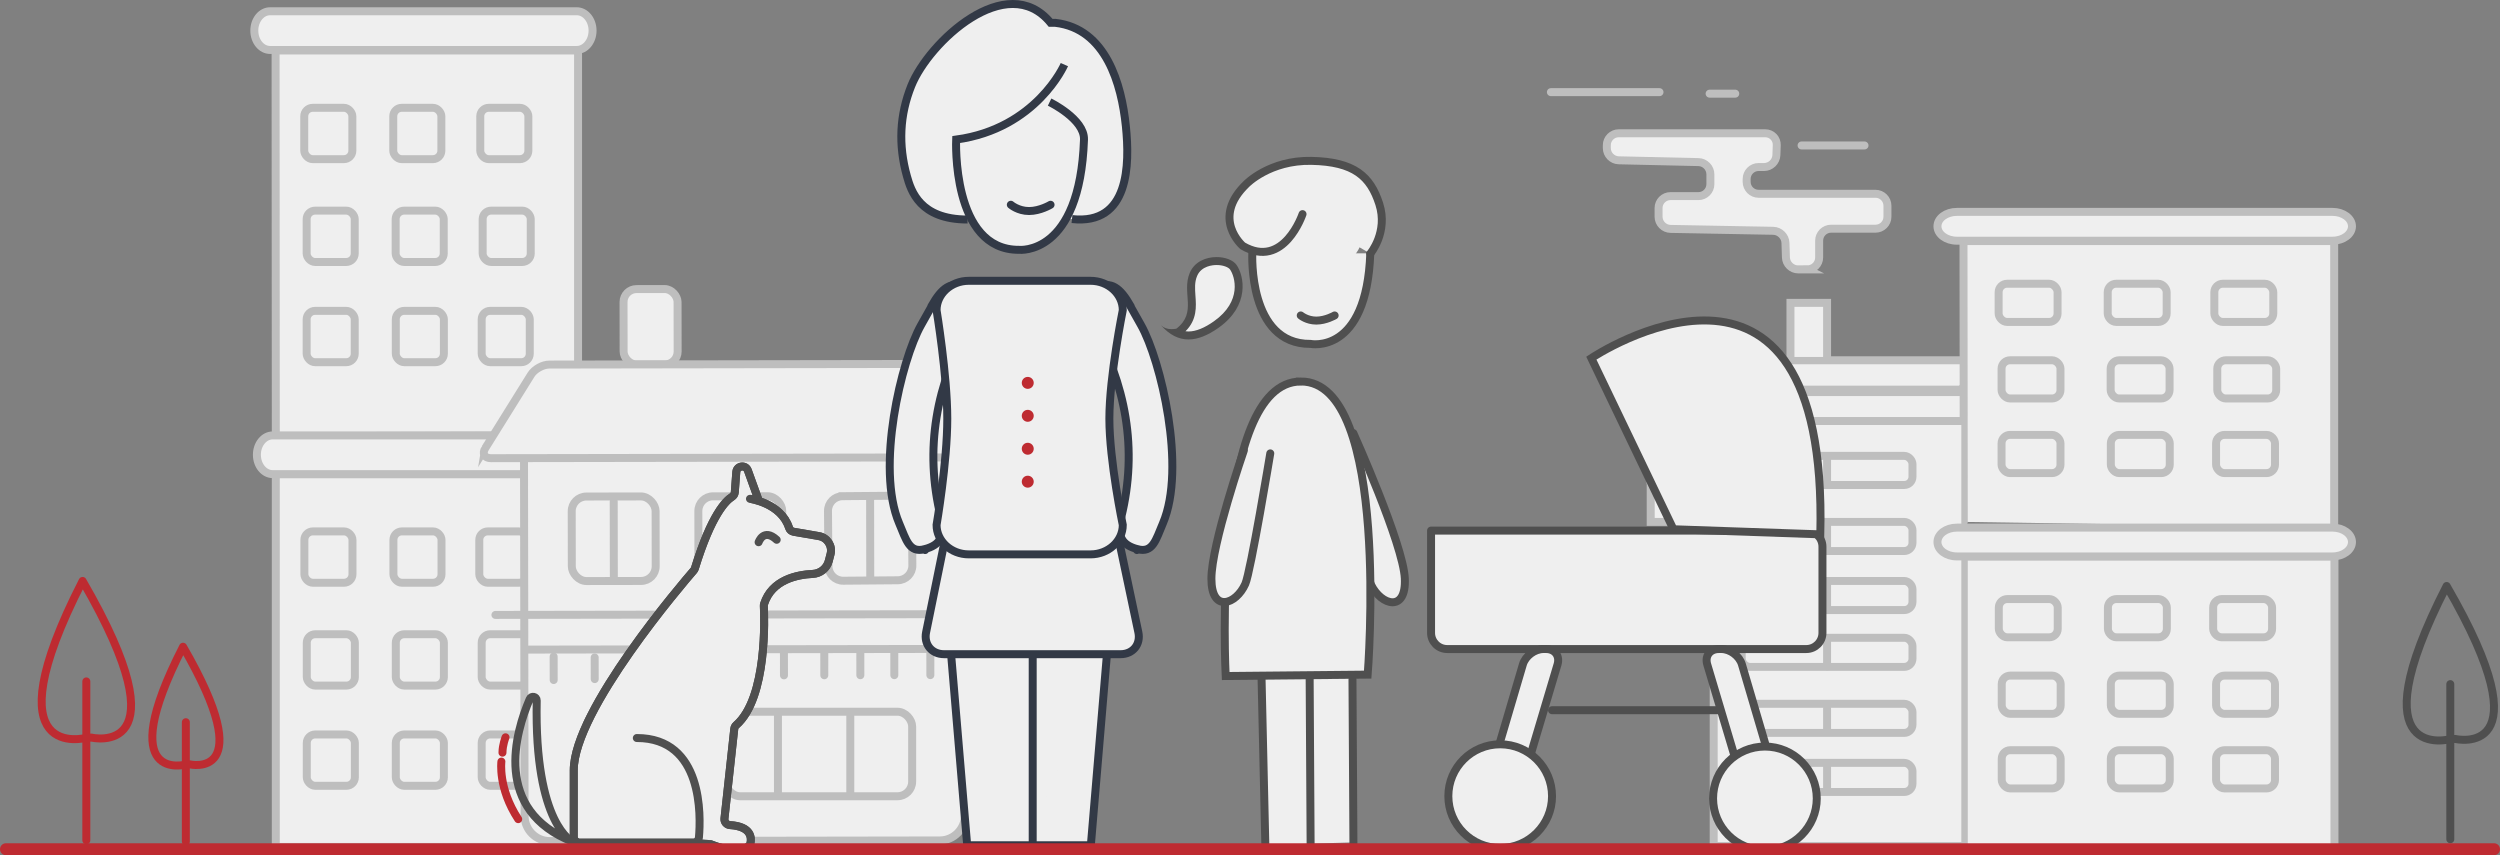
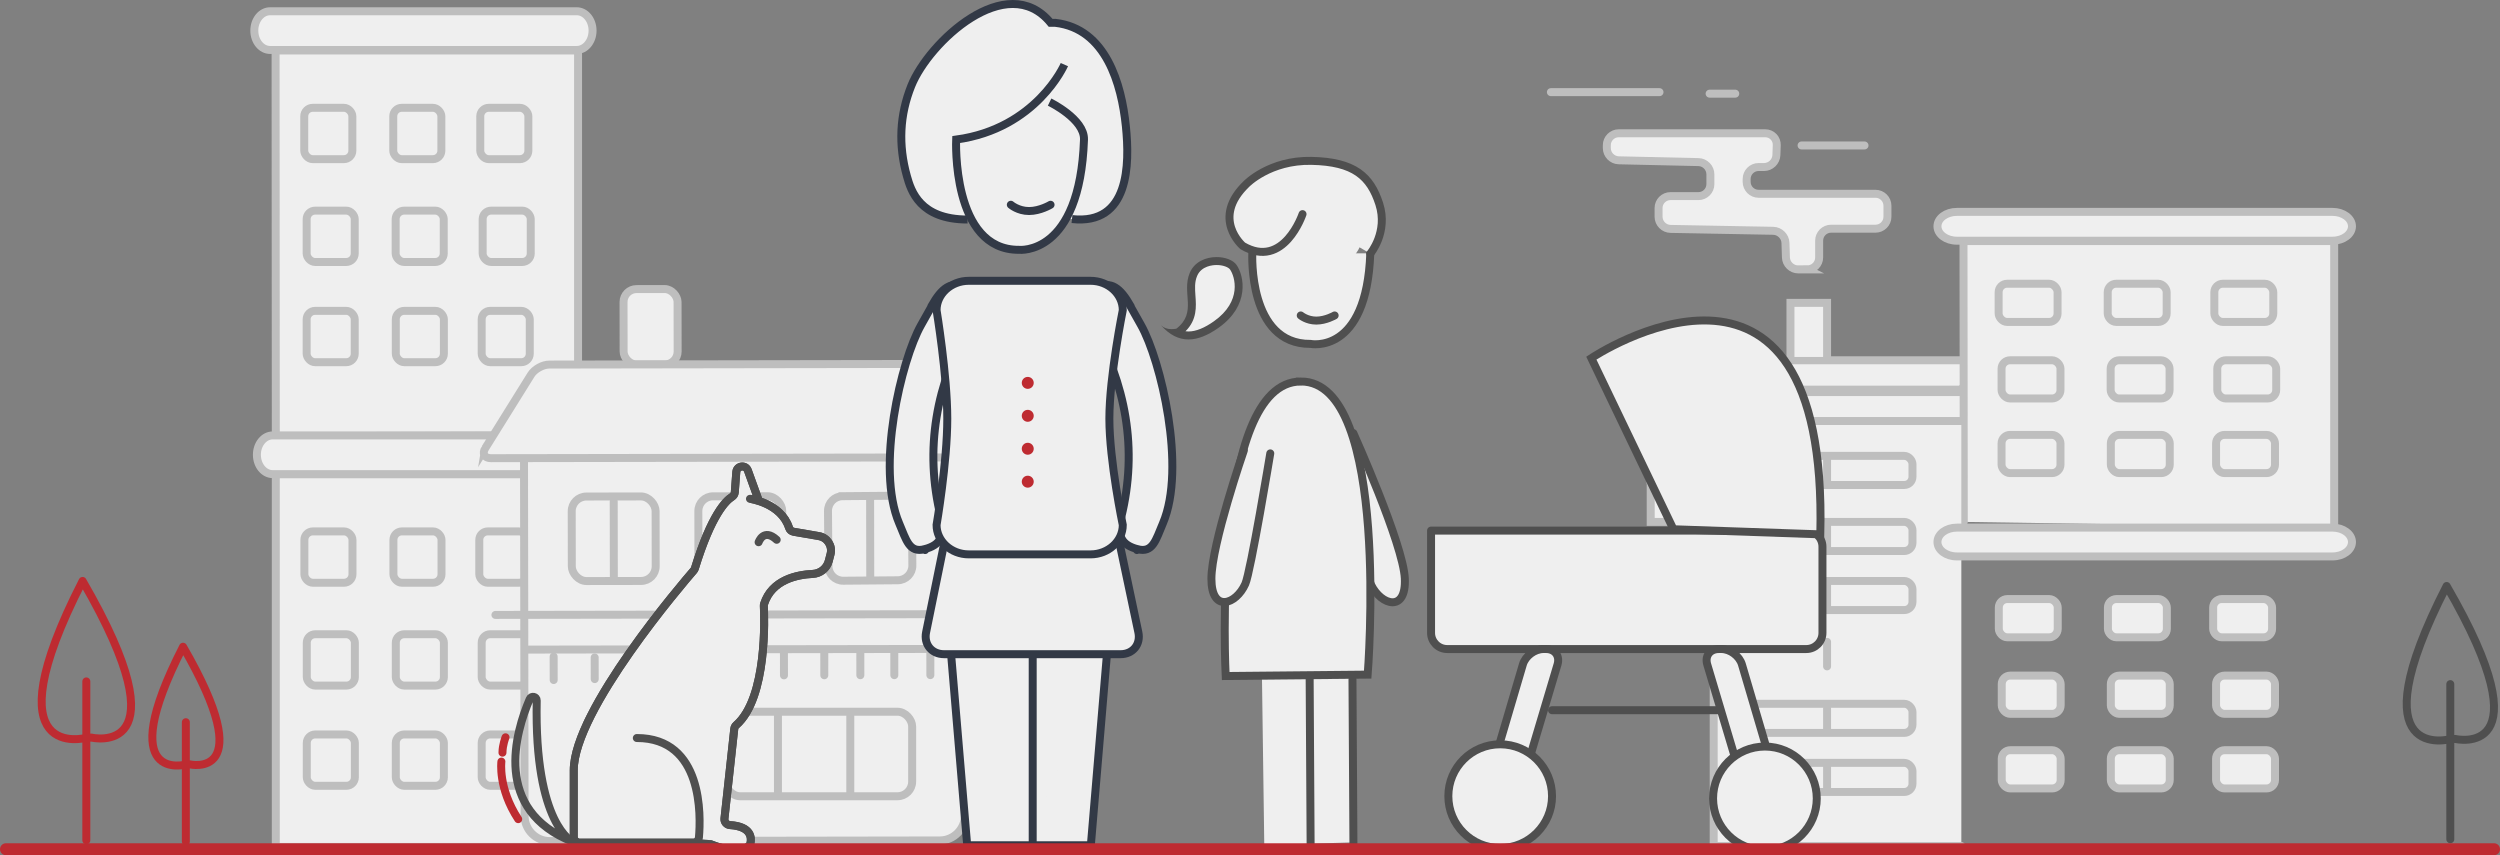
<svg xmlns="http://www.w3.org/2000/svg" xmlns:ns1="http://sodipodi.sourceforge.net/DTD/sodipodi-0.dtd" xmlns:ns2="http://www.inkscape.org/namespaces/inkscape" id="Ebene_1" data-name="Ebene 1" viewBox="0 0 1254 428.972" version="1.1" ns1:docname="Frau_Kind_3.svg" width="1254" height="428.972" ns2:version="1.2.2 (b0a8486541, 2022-12-01)">
  <rect x="0" y="0" width="1254" height="428.972" fill="#808080" stroke="none" />
  <ns1:namedview id="namedview535" pagecolor="#ffffff" bordercolor="#000000" borderopacity="0.25" ns2:showpageshadow="2" ns2:pageopacity="0.0" ns2:pagecheckerboard="0" ns2:deskcolor="#d1d1d1" showgrid="false" ns2:zoom="0.50528672" ns2:cx="444.3022" ns2:cy="110.82816" ns2:window-width="1920" ns2:window-height="1043" ns2:window-x="0" ns2:window-y="0" ns2:window-maximized="1" ns2:current-layer="Ebene_1" />
  <defs id="defs4">
    <style id="style2">
      .cls-1, .cls-2, .cls-3, .cls-4, .cls-5, .cls-6, .cls-7, .cls-8 {
        fill: none;
      }

      .cls-1, .cls-2, .cls-3, .cls-4, .cls-5, .cls-9, .cls-10, .cls-11, .cls-7, .cls-12, .cls-13 {
        stroke-width: 4px;
      }

      .cls-1, .cls-2, .cls-4, .cls-5, .cls-10, .cls-11, .cls-7, .cls-8, .cls-13 {
        stroke-linecap: round;
      }

      .cls-1, .cls-3, .cls-4, .cls-5, .cls-9, .cls-11, .cls-7, .cls-12, .cls-8, .cls-13 {
        stroke-miterlimit: 10;
      }

      .cls-1, .cls-3, .cls-9 {
        stroke: #323946;
      }

      .cls-14 {
        fill: #be2b31;
      }

      .cls-14, .cls-6, .cls-15, .cls-16 {
        stroke-width: 0px;
      }

      .cls-2, .cls-5, .cls-10, .cls-11, .cls-12 {
        stroke: #4f4f4f;
      }

      .cls-2, .cls-10 {
        stroke-linejoin: round;
      }

      .cls-4, .cls-13 {
        stroke: #bebebe;
      }

      .cls-9, .cls-10, .cls-11, .cls-12, .cls-13, .cls-16 {
        fill: #efefef;
      }

      .cls-7, .cls-8 {
        stroke: #be2b31;
      }

      .cls-15 {
        fill: #4f4f4f;
      }

      .cls-8 {
        stroke-width: 6px;
      }
    </style>
  </defs>
  <g id="g532" transform="translate(-333,-325.758)">
    <ellipse class="cls-16" cx="989.77" cy="438.39" rx="27.93" ry="26.6" id="ellipse8" />
    <polygon class="cls-16" points="1011.05,748.32 1011.05,657.87 965.83,652.55 967.16,749.65 " id="polygon10" />
    <polygon class="cls-16" points="879.37,745.66 891.34,629.93 811.53,648.56 820.84,748.32 " id="polygon12" />
    <g id="g130">
      <rect class="cls-13" x="471.34" y="563.58" width="151.73" height="187.01" id="rect14" />
      <path class="cls-13" d="m 630.23,341.11 c 0,5.36 -3.56,9.71 -7.95,9.71 H 468.51 c -4.4,0 -7.95,-4.35 -7.95,-9.71 v 0 c 0,-5.36 3.55,-9.71 7.95,-9.71 h 153.77 c 4.39,0 7.95,4.35 7.95,9.71" id="path16" />
      <g id="g22">
        <rect class="cls-16" x="485.68" y="592.31" width="24.12" height="25.76" rx="4.26" ry="4.26" id="rect18" />
        <rect class="cls-4" x="485.68" y="592.31" width="24.12" height="25.76" rx="4.26" ry="4.26" id="rect20" />
      </g>
      <g id="g28">
        <rect class="cls-16" x="530.34" y="592.31" width="24.12" height="25.76" rx="4.26" ry="4.26" id="rect24" />
        <rect class="cls-4" x="530.34" y="592.31" width="24.12" height="25.76" rx="4.26" ry="4.26" id="rect26" />
      </g>
      <g id="g34">
        <rect class="cls-16" x="486.88" y="643.89" width="24.12" height="25.76" rx="4.26" ry="4.26" id="rect30" />
        <rect class="cls-4" x="486.88" y="643.89" width="24.12" height="25.76" rx="4.26" ry="4.26" id="rect32" />
      </g>
      <g id="g40">
        <rect class="cls-16" x="486.88" y="694.16" width="24.12" height="25.76" rx="4.26" ry="4.26" id="rect36" />
        <rect class="cls-4" x="486.88" y="694.16" width="24.12" height="25.76" rx="4.26" ry="4.26" id="rect38" />
      </g>
      <g id="g46">
        <rect class="cls-16" x="531.53" y="643.89" width="24.12" height="25.76" rx="4.26" ry="4.26" id="rect42" />
        <rect class="cls-4" x="531.53" y="643.89" width="24.12" height="25.76" rx="4.26" ry="4.26" id="rect44" />
      </g>
      <g id="g52">
        <rect class="cls-16" x="531.53" y="694.16" width="24.12" height="25.76" rx="4.26" ry="4.26" id="rect48" />
        <rect class="cls-4" x="531.53" y="694.16" width="24.12" height="25.76" rx="4.26" ry="4.26" id="rect50" />
      </g>
      <polygon class="cls-13" points="622.96,351.09 622.96,544.16 471.34,544.57 471.23,351.09 " id="polygon54" />
      <g id="g60">
        <rect class="cls-16" x="485.61" y="379.83" width="24.13" height="25.76" rx="4.26" ry="4.26" id="rect56" />
        <rect class="cls-4" x="485.61" y="379.83" width="24.13" height="25.76" rx="4.26" ry="4.26" id="rect58" />
      </g>
      <g id="g66">
        <rect class="cls-16" x="530.26" y="379.83" width="24.13" height="25.76" rx="4.26" ry="4.26" id="rect62" />
        <rect class="cls-4" x="530.26" y="379.83" width="24.13" height="25.76" rx="4.26" ry="4.26" id="rect64" />
      </g>
      <g id="g72">
        <rect class="cls-16" x="486.81" y="431.41" width="24.12" height="25.76" rx="4.26" ry="4.26" id="rect68" />
        <rect class="cls-4" x="486.81" y="431.41" width="24.12" height="25.76" rx="4.26" ry="4.26" id="rect70" />
      </g>
      <g id="g78">
        <rect class="cls-16" x="486.81" y="481.68" width="24.12" height="25.76" rx="4.26" ry="4.26" id="rect74" />
        <rect class="cls-4" x="486.81" y="481.68" width="24.12" height="25.76" rx="4.26" ry="4.26" id="rect76" />
      </g>
      <g id="g84">
        <rect class="cls-16" x="531.53" y="481.68" width="24.12" height="25.76" rx="4.26" ry="4.26" id="rect80" />
        <rect class="cls-4" x="531.53" y="481.68" width="24.12" height="25.76" rx="4.26" ry="4.26" id="rect82" />
      </g>
      <g id="g90">
        <rect class="cls-16" x="573.41" y="592.31" width="24.12" height="25.76" rx="4.26" ry="4.26" id="rect86" />
        <rect class="cls-4" x="573.41" y="592.31" width="24.12" height="25.76" rx="4.26" ry="4.26" id="rect88" />
      </g>
      <g id="g96">
        <rect class="cls-16" x="574.61" y="643.89" width="24.12" height="25.76" rx="4.26" ry="4.26" id="rect92" />
        <rect class="cls-4" x="574.61" y="643.89" width="24.12" height="25.76" rx="4.26" ry="4.26" id="rect94" />
      </g>
      <g id="g102">
        <rect class="cls-16" x="574.61" y="694.16" width="24.12" height="25.76" rx="4.26" ry="4.26" id="rect98" />
        <rect class="cls-4" x="574.61" y="694.16" width="24.12" height="25.76" rx="4.26" ry="4.26" id="rect100" />
      </g>
      <g id="g108">
        <rect class="cls-16" x="574.61" y="481.68" width="24.12" height="25.76" rx="4.26" ry="4.26" id="rect104" />
        <rect class="cls-4" x="574.61" y="481.68" width="24.12" height="25.76" rx="4.26" ry="4.26" id="rect106" />
      </g>
      <g id="g114">
        <rect class="cls-16" x="531.46" y="431.41" width="24.12" height="25.76" rx="4.26" ry="4.26" id="rect110" />
        <rect class="cls-4" x="531.46" y="431.41" width="24.12" height="25.76" rx="4.26" ry="4.26" id="rect112" />
      </g>
      <g id="g120">
        <rect class="cls-16" x="573.9" y="379.83" width="24.13" height="25.76" rx="4.26" ry="4.26" id="rect116" />
        <rect class="cls-4" x="573.9" y="379.83" width="24.13" height="25.76" rx="4.26" ry="4.26" id="rect118" />
      </g>
      <g id="g126">
        <rect class="cls-16" x="575.1" y="431.41" width="24.12" height="25.76" rx="4.26" ry="4.26" id="rect122" />
        <rect class="cls-4" x="575.1" y="431.41" width="24.12" height="25.76" rx="4.26" ry="4.26" id="rect124" />
      </g>
      <path class="cls-13" d="m 631.53,553.87 c 0,5.36 -3.56,9.71 -7.95,9.71 H 469.81 c -4.4,0 -7.95,-4.35 -7.95,-9.71 v 0 c 0,-5.36 3.55,-9.71 7.95,-9.71 h 153.77 c 4.39,0 7.95,4.35 7.95,9.71" id="path128" />
    </g>
    <g id="g320">
      <polyline class="cls-13" points="1206.64 535.04 1220.61 506.47 1330.46 506.47 1316.54 521.22 1206.64 521.22" id="polyline132" />
      <polyline class="cls-13" points="1206.64 551 1208.64 522.44 1318.49 522.44 1328.51 537.18 1218.61 537.18" id="polyline134" />
-       <polyline class="cls-13" points="1318.03 750.13 1318.03 604.86 1503.97 604.86 1503.97 750.13" id="polyline136" />
      <polyline class="cls-13" points="1318.03 587.54 1317.89 446.69 1503.83 446.69 1503.83 590.41" id="polyline138" />
      <g id="g144">
        <rect class="cls-16" x="1443.12" y="626.25" width="29.56" height="19.18" rx="4.26" ry="4.26" id="rect140" />
        <rect class="cls-4" x="1443.12" y="626.25" width="29.56" height="19.18" rx="4.26" ry="4.26" id="rect142" />
      </g>
      <g id="g150">
        <rect class="cls-16" x="1444.58" y="664.64" width="29.56" height="19.18" rx="4.26" ry="4.26" id="rect146" />
        <rect class="cls-4" x="1444.58" y="664.64" width="29.56" height="19.18" rx="4.26" ry="4.26" id="rect148" />
      </g>
      <g id="g156">
        <rect class="cls-16" x="1444.58" y="702.06" width="29.56" height="19.18" rx="4.26" ry="4.26" id="rect152" />
        <rect class="cls-4" x="1444.58" y="702.06" width="29.56" height="19.18" rx="4.26" ry="4.26" id="rect154" />
      </g>
      <g id="g162">
        <rect class="cls-16" x="1444.58" y="543.9" width="29.56" height="19.17" rx="4.26" ry="4.26" id="rect158" />
        <rect class="cls-4" x="1444.58" y="543.9" width="29.56" height="19.17" rx="4.26" ry="4.26" id="rect160" />
      </g>
      <g id="g168">
        <rect class="cls-16" x="1443.71" y="468.08" width="29.57" height="19.17" rx="4.26" ry="4.26" id="rect164" />
        <rect class="cls-4" x="1443.71" y="468.08" width="29.57" height="19.17" rx="4.26" ry="4.26" id="rect166" />
      </g>
      <g id="g174">
        <rect class="cls-16" x="1445.18" y="506.47" width="29.56" height="19.17" rx="4.26" ry="4.26" id="rect170" />
        <rect class="cls-4" x="1445.18" y="506.47" width="29.56" height="19.17" rx="4.26" ry="4.26" id="rect172" />
      </g>
      <g id="g180">
        <path class="cls-16" d="m 1239.51,460.89 c 3.29,0 5.98,-2.69 5.98,-5.98 v -8.46 c 0,-3.29 2.69,-5.98 5.98,-5.98 h 22.29 c 3.29,0 5.98,-2.69 5.98,-5.98 v -5.55 c 0,-3.29 -2.69,-5.98 -5.98,-5.98 h -58.66 c -3.29,0 -5.98,-2.69 -5.98,-5.98 v -1.46 c 0,-3.29 2.69,-5.98 5.98,-5.98 h 2.74 c 3.29,0 6.08,-2.69 6.2,-5.98 l 0.18,-4.97 c 0.12,-3.29 -2.47,-5.98 -5.76,-5.98 h -73.5 c -3.29,0 -5.98,2.69 -5.98,5.98 v 1.46 c 0,3.29 2.69,6.04 5.98,6.12 l 39.99,0.9 c 3.29,0.07 5.98,2.83 5.98,6.12 v 4.96 c 0,3.29 -2.69,5.98 -5.98,5.98 h -14.04 c -3.29,0 -5.98,2.69 -5.97,5.98 v 4.38 c 0,3.29 2.7,6.03 5.99,6.09 l 51.5,0.95 c 3.29,0.06 6.06,2.8 6.16,6.09 l 0.23,7.3 c 0.1,3.29 2.88,5.98 6.17,5.98 h 4.53 z" id="path176" />
        <path class="cls-4" d="m 1239.51,460.89 c 3.29,0 5.98,-2.69 5.98,-5.98 v -8.46 c 0,-3.29 2.69,-5.98 5.98,-5.98 h 22.29 c 3.29,0 5.98,-2.69 5.98,-5.98 v -5.55 c 0,-3.29 -2.69,-5.98 -5.98,-5.98 h -58.66 c -3.29,0 -5.98,-2.69 -5.98,-5.98 v -1.46 c 0,-3.29 2.69,-5.98 5.98,-5.98 h 2.74 c 3.29,0 6.08,-2.69 6.2,-5.98 l 0.18,-4.97 c 0.12,-3.29 -2.47,-5.98 -5.76,-5.98 h -73.5 c -3.29,0 -5.98,2.69 -5.98,5.98 v 1.46 c 0,3.29 2.69,6.04 5.98,6.12 l 39.99,0.9 c 3.29,0.07 5.98,2.83 5.98,6.12 v 4.96 c 0,3.29 -2.69,5.98 -5.98,5.98 h -14.04 c -3.29,0 -5.98,2.69 -5.97,5.98 v 4.38 c 0,3.29 2.7,6.03 5.99,6.09 l 51.5,0.95 c 3.29,0.06 6.06,2.8 6.16,6.09 l 0.23,7.3 c 0.1,3.29 2.88,5.98 6.17,5.98 h 4.53 z" id="path178" />
      </g>
      <line class="cls-13" x1="1236.67" y1="398.72" x2="1268.24" y2="398.72" id="line182" />
      <line class="cls-13" x1="1165.41" y1="371.98" x2="1110.92" y2="371.98" id="line184" />
      <line class="cls-13" x1="1190.54" y1="372.74" x2="1203.41" y2="372.74" id="line186" />
      <path class="cls-13" d="m 1512.75,439.26 c 0,3.99 -4.36,7.23 -9.74,7.23 h -188.44 c -5.39,0 -9.74,-3.24 -9.74,-7.23 v 0 c 0,-3.99 4.35,-7.22 9.74,-7.22 h 188.44 c 5.38,0 9.74,3.24 9.74,7.22" id="path188" />
      <g id="g194">
        <rect class="cls-16" x="1335.6" y="626.25" width="29.56" height="19.18" rx="4.26" ry="4.26" id="rect190" />
        <rect class="cls-4" x="1335.6" y="626.25" width="29.56" height="19.18" rx="4.26" ry="4.26" id="rect192" />
      </g>
      <g id="g200">
        <rect class="cls-16" x="1390.33" y="626.25" width="29.56" height="19.18" rx="4.26" ry="4.26" id="rect196" />
        <rect class="cls-4" x="1390.33" y="626.25" width="29.56" height="19.18" rx="4.26" ry="4.26" id="rect198" />
      </g>
      <g id="g206">
        <rect class="cls-16" x="1337.07" y="664.64" width="29.56" height="19.18" rx="4.26" ry="4.26" id="rect202" />
        <rect class="cls-4" x="1337.07" y="664.64" width="29.56" height="19.18" rx="4.26" ry="4.26" id="rect204" />
      </g>
      <g id="g212">
        <rect class="cls-16" x="1337.07" y="702.06" width="29.56" height="19.18" rx="4.26" ry="4.26" id="rect208" />
        <rect class="cls-4" x="1337.07" y="702.06" width="29.56" height="19.18" rx="4.26" ry="4.26" id="rect210" />
      </g>
      <g id="g218">
        <rect class="cls-16" x="1391.79" y="664.64" width="29.56" height="19.18" rx="4.26" ry="4.26" id="rect214" />
        <rect class="cls-4" x="1391.79" y="664.64" width="29.56" height="19.18" rx="4.26" ry="4.26" id="rect216" />
      </g>
      <g id="g224">
        <rect class="cls-16" x="1391.79" y="702.06" width="29.56" height="19.18" rx="4.26" ry="4.26" id="rect220" />
        <rect class="cls-4" x="1391.79" y="702.06" width="29.56" height="19.18" rx="4.26" ry="4.26" id="rect222" />
      </g>
      <g id="g230">
        <rect class="cls-16" x="1335.51" y="468.08" width="29.57" height="19.17" rx="4.26" ry="4.26" id="rect226" />
        <rect class="cls-4" x="1335.51" y="468.08" width="29.57" height="19.17" rx="4.26" ry="4.26" id="rect228" />
      </g>
      <g id="g236">
        <rect class="cls-16" x="1390.23" y="468.08" width="29.57" height="19.17" rx="4.26" ry="4.26" id="rect232" />
        <rect class="cls-4" x="1390.23" y="468.08" width="29.57" height="19.17" rx="4.26" ry="4.26" id="rect234" />
      </g>
      <g id="g242">
        <rect class="cls-16" x="1336.98" y="506.47" width="29.56" height="19.17" rx="4.26" ry="4.26" id="rect238" />
        <rect class="cls-4" x="1336.98" y="506.47" width="29.56" height="19.17" rx="4.26" ry="4.26" id="rect240" />
      </g>
      <g id="g248">
        <rect class="cls-16" x="1336.98" y="543.9" width="29.56" height="19.17" rx="4.26" ry="4.26" id="rect244" />
        <rect class="cls-4" x="1336.98" y="543.9" width="29.56" height="19.17" rx="4.26" ry="4.26" id="rect246" />
      </g>
      <g id="g254">
        <rect class="cls-16" x="1391.79" y="543.9" width="29.56" height="19.17" rx="4.26" ry="4.26" id="rect250" />
        <rect class="cls-4" x="1391.79" y="543.9" width="29.56" height="19.17" rx="4.26" ry="4.26" id="rect252" />
      </g>
      <g id="g260">
        <rect class="cls-16" x="1391.7" y="506.47" width="29.56" height="19.17" rx="4.26" ry="4.26" id="rect256" />
        <rect class="cls-4" x="1391.7" y="506.47" width="29.56" height="19.17" rx="4.26" ry="4.26" id="rect258" />
      </g>
      <polyline class="cls-13" points="1316.81 536.95 1192.59 536.95 1192.59 587.54 1192.59 750.13 1316.81 750.13" id="polyline262" />
      <g id="g268">
        <rect class="cls-16" x="1206.64" y="554.43" width="85.66" height="14.6" rx="4.13" ry="4.13" id="rect264" />
        <rect class="cls-4" x="1206.64" y="554.43" width="85.66" height="14.6" rx="4.13" ry="4.13" id="rect266" />
      </g>
      <line class="cls-13" x1="1249.46" y1="555.34" x2="1249.46" y2="569.03" id="line270" />
      <g id="g276">
        <rect class="cls-16" x="1206.64" y="587.54" width="85.66" height="14.61" rx="4.13" ry="4.13" id="rect272" />
        <rect class="cls-4" x="1206.64" y="587.54" width="85.66" height="14.61" rx="4.13" ry="4.13" id="rect274" />
      </g>
      <line class="cls-13" x1="1249.46" y1="588.81" x2="1249.46" y2="601.11" id="line278" />
      <g id="g284">
        <rect class="cls-16" x="1206.64" y="617.17" width="85.66" height="14.6" rx="4.13" ry="4.13" id="rect280" />
        <rect class="cls-4" x="1206.64" y="617.17" width="85.66" height="14.6" rx="4.13" ry="4.13" id="rect282" />
      </g>
      <g id="g290">
        <rect class="cls-16" x="1206.64" y="645.67" width="85.66" height="14.6" rx="4.13" ry="4.13" id="rect286" />
-         <rect class="cls-4" x="1206.64" y="645.67" width="85.66" height="14.6" rx="4.13" ry="4.13" id="rect288" />
      </g>
      <g id="g296">
        <rect class="cls-16" x="1206.64" y="678.78" width="85.66" height="14.6" rx="4.13" ry="4.13" id="rect292" />
        <rect class="cls-4" x="1206.64" y="678.78" width="85.66" height="14.6" rx="4.13" ry="4.13" id="rect294" />
      </g>
      <g id="g302">
        <rect class="cls-16" x="1206.64" y="708.41" width="85.66" height="14.6" rx="4.13" ry="4.13" id="rect298" />
        <rect class="cls-4" x="1206.64" y="708.41" width="85.66" height="14.6" rx="4.13" ry="4.13" id="rect300" />
      </g>
      <line class="cls-13" x1="1249.46" y1="617.93" x2="1249.46" y2="631.78" id="line304" />
      <line class="cls-13" x1="1249.46" y1="647.7" x2="1249.46" y2="660.02" id="line306" />
      <line class="cls-13" x1="1249.46" y1="681.19" x2="1249.46" y2="692.39" id="line308" />
      <line class="cls-13" x1="1249.46" y1="709.8" x2="1249.46" y2="721.24" id="line310" />
      <polyline class="cls-13" points="1231.09 504.81 1231.09 477.67 1249.46 477.67 1249.46 504.81" id="polyline312" />
      <polyline class="cls-13" points="1189.74 587.54 1160.99 587.54 1160.99 555.98" id="polyline314" />
      <line class="cls-13" x1="1160.99" y1="567.92" x2="1189.22" y2="567.92" id="line316" />
      <path class="cls-13" d="m 1512.75,597.63 c 0,3.99 -4.36,7.23 -9.74,7.23 h -188.44 c -5.39,0 -9.74,-3.24 -9.74,-7.23 v 0 c 0,-3.99 4.35,-7.22 9.74,-7.22 h 188.44 c 5.38,0 9.74,3.24 9.74,7.22" id="path318" />
    </g>
    <g id="g326">
      <path class="cls-7" d="m 424.81,650.16 c 39.07,67.42 3.34,59 3.34,59 l -1.81,0.05 c 0,0 -37.06,10.33 -1.52,-59.05" id="path322" />
      <line class="cls-7" x1="426.22" y1="747.85" x2="426.22" y2="688.01" id="line324" />
    </g>
    <g id="g332">
      <path class="cls-5" d="m 1560.23,619.69 c 50.81,87.68 4.34,76.73 4.34,76.73 l -2.36,0.06 c 0,0 -48.19,13.43 -1.98,-76.79" id="path328" />
      <line class="cls-5" x1="1562.07" y1="746.73" x2="1562.07" y2="668.91" id="line330" />
    </g>
    <g id="g338">
      <path class="cls-7" d="m 374.42,617.16 c 52.03,89.78 4.44,78.57 4.44,78.57 l -2.41,0.07 c 0,0 -49.35,13.75 -2.03,-78.63" id="path334" />
      <line class="cls-7" x1="376.3" y1="747.24" x2="376.3" y2="667.55" id="line336" />
    </g>
    <g id="g420">
      <path class="cls-13" d="m 595.84,555.55 0.02,12.71 0.27,166.69 c 0.01,7.01 5.67,12.7 12.64,12.69 l 195.67,-0.32 c 6.97,-0.01 12.61,-5.72 12.6,-12.73 l -0.27,-166.69 -0.02,-11.58" id="path340" />
      <line class="cls-13" x1="581.5" y1="634.2" x2="832.66" y2="633.79" id="line342" />
      <line class="cls-13" x1="597.98" y1="651.6" x2="814.33" y2="651.25" id="line344" />
      <g id="g350">
        <rect class="cls-16" x="619.84" y="574.74" width="42.08" height="42.4" rx="7.37" ry="7.37" transform="rotate(-0.09,674.327,624.417)" id="rect346" />
        <rect class="cls-4" x="619.84" y="574.74" width="42.08" height="42.4" rx="7.37" ry="7.37" transform="rotate(-0.09,674.327,624.417)" id="rect348" />
      </g>
      <g id="g356">
        <rect class="cls-16" x="683.36" y="574.64" width="42.08" height="42.4" rx="7.37" ry="7.37" transform="rotate(-0.09,737.989,624.467)" id="rect352" />
        <rect class="cls-4" x="683.36" y="574.64" width="42.08" height="42.4" rx="7.37" ry="7.37" transform="rotate(-0.09,737.989,624.467)" id="rect354" />
      </g>
      <g id="g362">
        <path class="cls-16" d="m 755.81,574.53 h 27.35 c 4.07,0 7.37,3.3 7.37,7.37 v 27.67 c 0,4.07 -3.3,7.37 -7.37,7.37 h -27.35 c -4.07,0 -7.37,-3.3 -7.37,-7.37 V 581.9 c 0,-4.07 3.3,-7.37 7.37,-7.37 z" transform="rotate(-0.49,769.199,596.132)" id="path358" />
        <path class="cls-4" d="m 755.81,574.53 h 27.35 c 4.07,0 7.37,3.3 7.37,7.37 v 27.67 c 0,4.07 -3.3,7.37 -7.37,7.37 h -27.35 c -4.07,0 -7.37,-3.3 -7.37,-7.37 V 581.9 c 0,-4.07 3.3,-7.37 7.37,-7.37 z" transform="rotate(-0.49,769.199,596.132)" id="path360" />
      </g>
      <line class="cls-13" x1="640.84" y1="577.22" x2="640.9" y2="615.19" id="line364" />
      <line class="cls-13" x1="704.37" y1="577.11" x2="704.44" y2="615.08" id="line366" />
      <g id="g372">
        <rect class="cls-16" x="696.92" y="682.76" width="93.62" height="42.4" rx="7.37" ry="7.37" id="rect368" />
        <rect class="cls-4" x="696.92" y="682.76" width="93.62" height="42.4" rx="7.37" ry="7.37" id="rect370" />
      </g>
      <line class="cls-13" x1="723.22" y1="684.81" x2="723.22" y2="723.33" id="line374" />
      <line class="cls-13" x1="759.51" y1="684.81" x2="759.51" y2="723.33" id="line376" />
      <line class="cls-13" x1="769.45" y1="575.96" x2="769.52" y2="614.97" id="line378" />
      <line class="cls-13" x1="610.71" y1="655.07" x2="610.73" y2="666.86" id="line380" />
      <line class="cls-13" x1="631.29" y1="655.53" x2="631.31" y2="666.39" id="line382" />
      <line class="cls-13" x1="649.36" y1="654.57" x2="649.38" y2="666.36" id="line384" />
      <line class="cls-13" x1="726.22" y1="652.05" x2="726.24" y2="664.52" id="line386" />
      <line class="cls-13" x1="746.46" y1="652.02" x2="746.47" y2="664.48" id="line388" />
      <line class="cls-13" x1="764.54" y1="651.74" x2="764.55" y2="664.46" id="line390" />
      <line class="cls-13" x1="781.58" y1="651.71" x2="781.59" y2="664.43" id="line392" />
      <line class="cls-13" x1="799.66" y1="651.93" x2="799.67" y2="664.41" id="line394" />
      <line class="cls-13" x1="670.25" y1="652.82" x2="670.27" y2="664.61" id="line396" />
      <line class="cls-13" x1="690.48" y1="652.79" x2="690.5" y2="664.58" id="line398" />
      <line class="cls-13" x1="708.56" y1="652.08" x2="708.58" y2="664.55" id="line400" />
      <g id="g406">
        <rect class="cls-16" x="627.48" y="682.76" width="47.34" height="64.73" rx="7.37" ry="7.37" id="rect402" />
        <rect class="cls-4" x="627.48" y="682.76" width="47.34" height="64.73" rx="7.37" ry="7.37" id="rect404" />
      </g>
      <g id="g412">
        <rect class="cls-16" x="645.83" y="470.7" width="27.1" height="37.83" rx="6.49" ry="6.49" transform="rotate(-0.09,693.51,516.207)" id="rect408" />
        <rect class="cls-4" x="645.83" y="470.7" width="27.1" height="37.83" rx="6.49" ry="6.49" transform="rotate(-0.09,693.51,516.207)" id="rect410" />
      </g>
      <g id="g418">
        <path class="cls-16" d="m 576.45,550.49 c -1.75,2.8 -0.47,5.09 2.83,5.09 l 251.85,-0.41 c 3.3,0 4.69,-2.37 3.08,-5.25 l -20.33,-36.39 c -1.61,-2.88 -5.63,-5.24 -8.93,-5.23 l -196.41,0.32 c -3.3,0 -7.43,2.3 -9.18,5.11 l -22.91,36.77 z" id="path414" />
        <path class="cls-4" d="m 576.45,550.49 c -1.75,2.8 -0.47,5.09 2.83,5.09 l 251.85,-0.41 c 3.3,0 4.69,-2.37 3.08,-5.25 l -20.33,-36.39 c -1.61,-2.88 -5.63,-5.24 -8.93,-5.23 l -196.41,0.32 c -3.3,0 -7.43,2.3 -9.18,5.11 l -22.91,36.77 z" id="path416" />
      </g>
    </g>
    <g id="g448">
      <g id="g426">
        <path class="cls-16" d="m 1050.82,591.9 v 51.34 c 0,4.44 3.63,8.08 8.08,8.08 h 180.16 c 4.44,0 8.08,-3.63 8.08,-8.08 v -43.26 c 0,-4.44 -3.63,-8.08 -8.08,-8.08 h -188.24" id="path422" />
        <path class="cls-5" d="m 1050.82,591.9 v 51.34 c 0,4.44 3.63,8.08 8.08,8.08 h 180.16 c 4.44,0 8.08,-3.63 8.08,-8.08 v -43.26 c 0,-4.44 -3.63,-8.08 -8.08,-8.08 h -188.24" id="path424" />
      </g>
      <g id="g432">
        <path class="cls-16" d="m 1107.23,651.31 c -4.44,0 -9.1,3.49 -10.36,7.75 l -17.69,60.02 c -1.26,4.26 1.2,8.8 5.45,10.08 l 0.27,0.08 c 4.25,1.28 8.77,-1.15 10.04,-5.41 l 19.32,-64.78 c 1.27,-4.26 -1.33,-7.74 -5.77,-7.74 h -1.27 z" id="path428" />
        <path class="cls-5" d="m 1107.23,651.31 c -4.44,0 -9.1,3.49 -10.36,7.75 l -17.69,60.02 c -1.26,4.26 1.2,8.8 5.45,10.08 l 0.27,0.08 c 4.25,1.28 8.77,-1.15 10.04,-5.41 l 19.32,-64.78 c 1.27,-4.26 -1.33,-7.74 -5.77,-7.74 h -1.27 z" id="path430" />
      </g>
      <g id="g438">
        <path class="cls-16" d="m 1196.39,651.31 c 4.44,0 9.1,3.49 10.36,7.75 l 17.68,60.02 c 1.26,4.26 -1.2,8.8 -5.45,10.08 l -0.27,0.08 c -4.25,1.28 -8.77,-1.15 -10.04,-5.4 l -19.32,-64.78 c -1.27,-4.26 1.33,-7.74 5.77,-7.74 h 1.27 z" id="path434" />
        <path class="cls-5" d="m 1196.39,651.31 c 4.44,0 9.1,3.49 10.36,7.75 l 17.68,60.02 c 1.26,4.26 -1.2,8.8 -5.45,10.08 l -0.27,0.08 c -4.25,1.28 -8.77,-1.15 -10.04,-5.4 l -19.32,-64.78 c -1.27,-4.26 1.33,-7.74 5.77,-7.74 h 1.27 z" id="path436" />
      </g>
      <line class="cls-11" x1="1111.5" y1="682" x2="1195.13" y2="682" id="line440" />
      <path class="cls-11" d="m 1244.29,726.24 c 0,14.36 -11.65,26 -26.01,26 -14.36,0 -26,-11.64 -26,-26 0,-14.37 11.64,-26.01 26,-26.01 14.36,0 26.01,11.64 26.01,26.01 z" id="path442" />
      <path class="cls-11" d="m 1111.5,725.11 c 0,14.35 -11.64,26 -26.01,26 -14.36,0 -26,-11.65 -26,-26 0,-14.37 11.64,-26.01 26,-26.01 14.36,0 26.01,11.64 26.01,26.01 z" id="path444" />
      <path class="cls-11" d="m 1172.4,591.23 -41.19,-85.83 c 0,0 119.03,-79.75 114.86,88.39 z" id="path446" />
    </g>
    <g id="g474">
      <path class="cls-10" d="m 998.42,550.76 c 0,0 19.42,62.54 22.37,68.45 5.09,10.22 17.64,13.93 16.87,-3.28 -0.77,-17.21 -25.82,-72.93 -25.82,-72.93" id="path450" />
      <g id="g456">
        <path class="cls-16" d="m 929.15,494.02 c -2.07,0 -4.06,-0.46 -5.97,-1.39 0.06,0 0.12,-0.02 0.18,-0.03 0.33,-0.05 0.64,-0.19 0.9,-0.39 7.28,-5.59 6.8,-12.15 6.39,-17.93 -0.27,-3.77 -0.53,-7.34 0.99,-10.91 2.63,-6.2 9.53,-6.68 11.58,-6.68 3.68,0 7.15,1.28 8.42,3.12 2.73,3.94 7.02,17.69 -8.55,28.71 -5.23,3.7 -9.79,5.5 -13.94,5.5 z" id="path452" />
        <path class="cls-15" d="m 943.23,458.69 v 0 c 3.38,0 6.01,1.16 6.77,2.26 2.44,3.52 6.19,15.85 -8.06,25.94 -4.81,3.41 -9.11,5.14 -12.79,5.14 -0.51,0 -1.01,-0.03 -1.51,-0.1 5.86,-5.82 5.39,-12.39 5,-17.78 -0.25,-3.53 -0.49,-6.86 0.84,-9.99 2.15,-5.07 8,-5.46 9.74,-5.46 m 0,-4 c -5.3,0 -11.04,2.28 -13.42,7.9 -4.28,10.06 3.94,19.83 -6.76,28.04 -0.87,0.14 -1.67,0.21 -2.42,0.21 -2.15,0 -3.84,-0.6 -5.3,-1.96 4.29,4.85 8.86,7.14 13.83,7.14 4.67,0 9.67,-2.03 15.1,-5.87 15.78,-11.17 12.84,-25.99 9.03,-31.48 -1.71,-2.47 -5.74,-3.98 -10.06,-3.98 z" id="path454" />
      </g>
      <path class="cls-11" d="m 985.5,517.12 c -45.29,0.07 -37.7,147.73 -37.7,147.73 l 71.23,-0.7 c 0,0 11.77,-147.11 -33.53,-147.04 z" id="path458" />
-       <line class="cls-11" x1="965.77" y1="664.92" x2="967.67" y2="748.7" id="line460" />
      <line class="cls-11" x1="989.92" y1="665.78" x2="990.41" y2="750.48" id="line462" />
      <line class="cls-11" x1="1011.4" y1="666.64" x2="1011.89" y2="750.48" id="line464" />
      <path class="cls-11" d="m 1020.34,452.83 c -1.82,51.13 -30.04,45.43 -30.04,45.43 -31.37,0.19 -29.14,-45.43 -29.14,-45.43" id="path466" />
      <path class="cls-11" d="m 985.45,483.99 c 0,0 3.08,2.58 7.81,2.58 4.73,0 9.2,-2.58 9.2,-2.58" id="path468" />
      <path class="cls-10" d="m 970.17,553.17 c 0,0 -9.84,59.45 -12.53,65.48 -4.64,10.42 -17,14.65 -17,-2.58 0,-17.23 16.26,-64.31 16.26,-64.31" id="path470" />
      <path class="cls-10" d="m 986.35,433.16 c 0,0 -9.4,28 -29.98,15.94 0,0 -16.11,-13.78 1.79,-31.02 0,0 11.63,-12.06 32.66,-11.63 21.47,0.44 29.53,7.75 34,21.54 4.61,14.2 -4.47,24.98 -4.47,24.98" id="path472" />
    </g>
    <g id="g498">
      <g id="g480">
        <path class="cls-12" d="m 713.51,597.74 c 0,0 2.48,-7.31 9.08,-1.22" id="path476" />
        <path class="cls-12" d="m 713.41,576.34 -5.28,-14.61 c -1.1,-3.04 -5.56,-2.43 -5.8,0.79 l -0.76,10.17 c -0.07,0.96 -0.62,1.81 -1.44,2.31 -2.9,1.79 -10.27,8.8 -18.57,35.85 -0.12,0.39 -0.31,0.75 -0.58,1.05 -5.22,6.02 -60.19,70.12 -60.19,100.26 v 33.33 c 0,1.63 1.32,2.94 2.94,2.94 h 56.93 l 8.81,0.77 c 11.68,4.67 16.95,2.49 18.83,1.16 0.58,-0.41 0.98,-1.03 1.13,-1.73 0.51,-2.36 0.69,-8.33 -10.29,-9.02 -1.68,-0.11 -2.94,-1.58 -2.76,-3.26 l 4.92,-44.99 c 0.08,-0.72 0.4,-1.4 0.95,-1.87 15.78,-13.75 14.14,-54.68 13.88,-59.77 -0.02,-0.35 0.02,-0.71 0.13,-1.04 3.87,-12.14 16.56,-14.68 24.36,-15.05 3.84,-0.18 7.12,-2.81 8.09,-6.53 l 0.88,-3.39 c 1.08,-4.14 -1.61,-8.32 -5.83,-9.05 L 731,592.46 c -1.06,-0.18 -1.9,-0.96 -2.23,-1.98 -4.02,-12.4 -19.61,-14.53 -19.61,-14.53" id="path478" />
      </g>
      <g id="g496">
        <path class="cls-5" d="m 713.51,597.74 c 0,0 2.48,-7.31 9.08,-1.22" id="path482" />
        <g id="g490">
          <path class="cls-2" d="m 713.41,576.34 -5.28,-14.61 c -1.1,-3.04 -5.56,-2.43 -5.8,0.79 l -0.76,10.17 c -0.07,0.96 -0.62,1.81 -1.44,2.31 -2.9,1.79 -10.27,8.8 -18.57,35.85 -0.12,0.39 -0.31,0.75 -0.58,1.05 -5.22,6.02 -60.19,70.12 -60.19,100.26 v 33.33 c 0,1.63 1.32,2.94 2.94,2.94 h 56.93 c 1.52,0 2.8,-1.16 2.93,-2.67 0.95,-10.69 2.15,-49.81 -31.16,-49.81" id="path484" />
          <path class="cls-2" d="m 602.22,677.13 c 0.04,-2.01 -2.72,-2.6 -3.51,-0.75 -7.2,16.73 -18.7,55.82 21.71,71.68 0,0 -19.48,-8.15 -18.2,-70.93 z" id="path486" />
          <path class="cls-2" d="m 689.49,749.22 c 11.68,4.67 16.95,2.49 18.83,1.16 0.58,-0.41 0.98,-1.03 1.13,-1.73 0.51,-2.36 0.69,-8.33 -10.29,-9.02 -1.68,-0.11 -2.94,-1.58 -2.76,-3.26 l 4.92,-44.99 c 0.08,-0.72 0.4,-1.4 0.95,-1.87 15.78,-13.75 14.14,-54.68 13.88,-59.77 -0.02,-0.35 0.02,-0.71 0.13,-1.04 3.87,-12.14 16.56,-14.68 24.36,-15.05 3.84,-0.18 7.12,-2.81 8.09,-6.53 l 0.88,-3.39 c 1.08,-4.14 -1.61,-8.32 -5.83,-9.05 l -12.76,-2.2 c -1.06,-0.18 -1.9,-0.96 -2.23,-1.98 -4.02,-12.4 -19.61,-14.53 -19.61,-14.53" id="path488" />
        </g>
        <path class="cls-7" d="m 584.5,707.77 c 0,0 -1.78,13.28 8.44,28.88" id="path492" />
        <path class="cls-7" d="m 586.58,695.58 c 0,0 -1.54,3.86 -1.54,7.72" id="path494" />
      </g>
    </g>
    <path class="cls-9" d="m 795.01,488.82 c 9.93,-17.59 4.09,-7.5 5.23,-9.54 5.17,-9.25 10.05,-12.65 16.27,-9.2 0.75,-1.09 0,0 0,0 6.22,3.44 8.31,9.13 3.4,17.75 -17.34,30.41 -23.39,63.24 -14.97,97.41 2.39,9.69 -0.54,13.96 -8.19,15.99 0.7,1.02 0,0 0,0 -7.65,2.03 -9.16,-4.58 -12.73,-12.98 -11.83,-27.8 1.06,-81.84 10.99,-99.43" id="path500" />
    <path class="cls-9" d="m 905.33,488.82 c -9.93,-17.59 -4.09,-7.5 -5.23,-9.54 -5.17,-9.25 -10.05,-12.65 -16.27,-9.2 -0.75,-1.09 0,0 0,0 -6.22,3.44 -8.31,9.13 -3.4,17.75 17.34,30.41 23.39,63.24 14.97,97.41 -2.39,9.69 0.54,13.96 8.19,15.99 -0.7,1.02 0,0 0,0 7.65,2.03 9.16,-4.58 12.73,-12.98 11.83,-27.8 -1.06,-81.84 -10.99,-99.43" id="path502" />
    <polyline class="cls-9" points="888.35 652.68 880.17 749.73 847.31 749.73" id="polyline504" />
    <polyline class="cls-9" points="809.96 652.68 818.14 749.73 851 749.73 851 653.8" id="polyline506" />
    <g id="g512">
      <path class="cls-16" d="m 809.75,582.92 -12.22,59.98 c -1.23,6.05 2.81,11 8.99,11 h 88.57 c 6.18,0 10.18,-4.94 8.91,-10.99 l -12.34,-58.45" id="path508" />
      <path class="cls-3" d="m 809.75,582.92 -12.22,59.98 c -1.23,6.05 2.81,11 8.99,11 h 88.57 c 6.18,0 10.18,-4.94 8.91,-10.99 l -12.34,-58.45" id="path510" />
    </g>
    <path class="cls-9" d="m 880.04,603.83 h -61.11 c -8.88,0 -16.15,-6.64 -16.15,-14.75 0,0 5.38,-31.34 5.38,-53.31 0,-21.97 -5.38,-54.41 -5.38,-54.41 0,-8.11 7.27,-14.75 16.15,-14.75 h 61.11 c 8.88,0 16.15,6.64 16.15,14.75 0,0 -6.73,33.21 -6.73,54.41 0,21.2 6.73,53.31 6.73,53.31 0,8.11 -7.27,14.75 -16.15,14.75 z" id="path514" />
    <path class="cls-9" d="m 818.33,435.87 c -23.96,0 -28.38,-14.42 -30.42,-21.74 -4.38,-15.68 -3.66,-30.7 2.21,-45.36 8.75,-21.85 47.9,-58.37 69.88,-31.56 h 2.36 c 25.42,2.91 33.23,30.78 35.38,51.9 1.97,19.22 1.76,49.67 -27.04,46.53" id="path516" />
    <circle class="cls-14" cx="848.52" cy="517.81" r="3" id="circle518" />
    <circle class="cls-14" cx="848.52" cy="534.33" r="3" id="circle520" />
    <circle class="cls-14" cx="848.52" cy="550.85" r="3" id="circle522" />
    <circle class="cls-14" cx="848.52" cy="567.37" r="3" id="circle524" />
    <path class="cls-9" d="m 859.48,376.97 c 0,0 17.6,8.52 17.25,18.8 -2.02,58.49 -32.55,55.3 -32.55,55.3 -33.99,0.23 -31.58,-55.3 -31.58,-55.3 40.32,-5.47 54.29,-37.6 54.29,-37.6" id="path526" />
    <path class="cls-1" d="m 840.03,428.46 c 0,0 3.61,3.15 9.15,3.15 5.54,0 10.78,-3.15 10.78,-3.15" id="path528" />
    <line class="cls-8" x1="336" y1="751.73" x2="1584" y2="751.73" id="line530" />
  </g>
</svg>